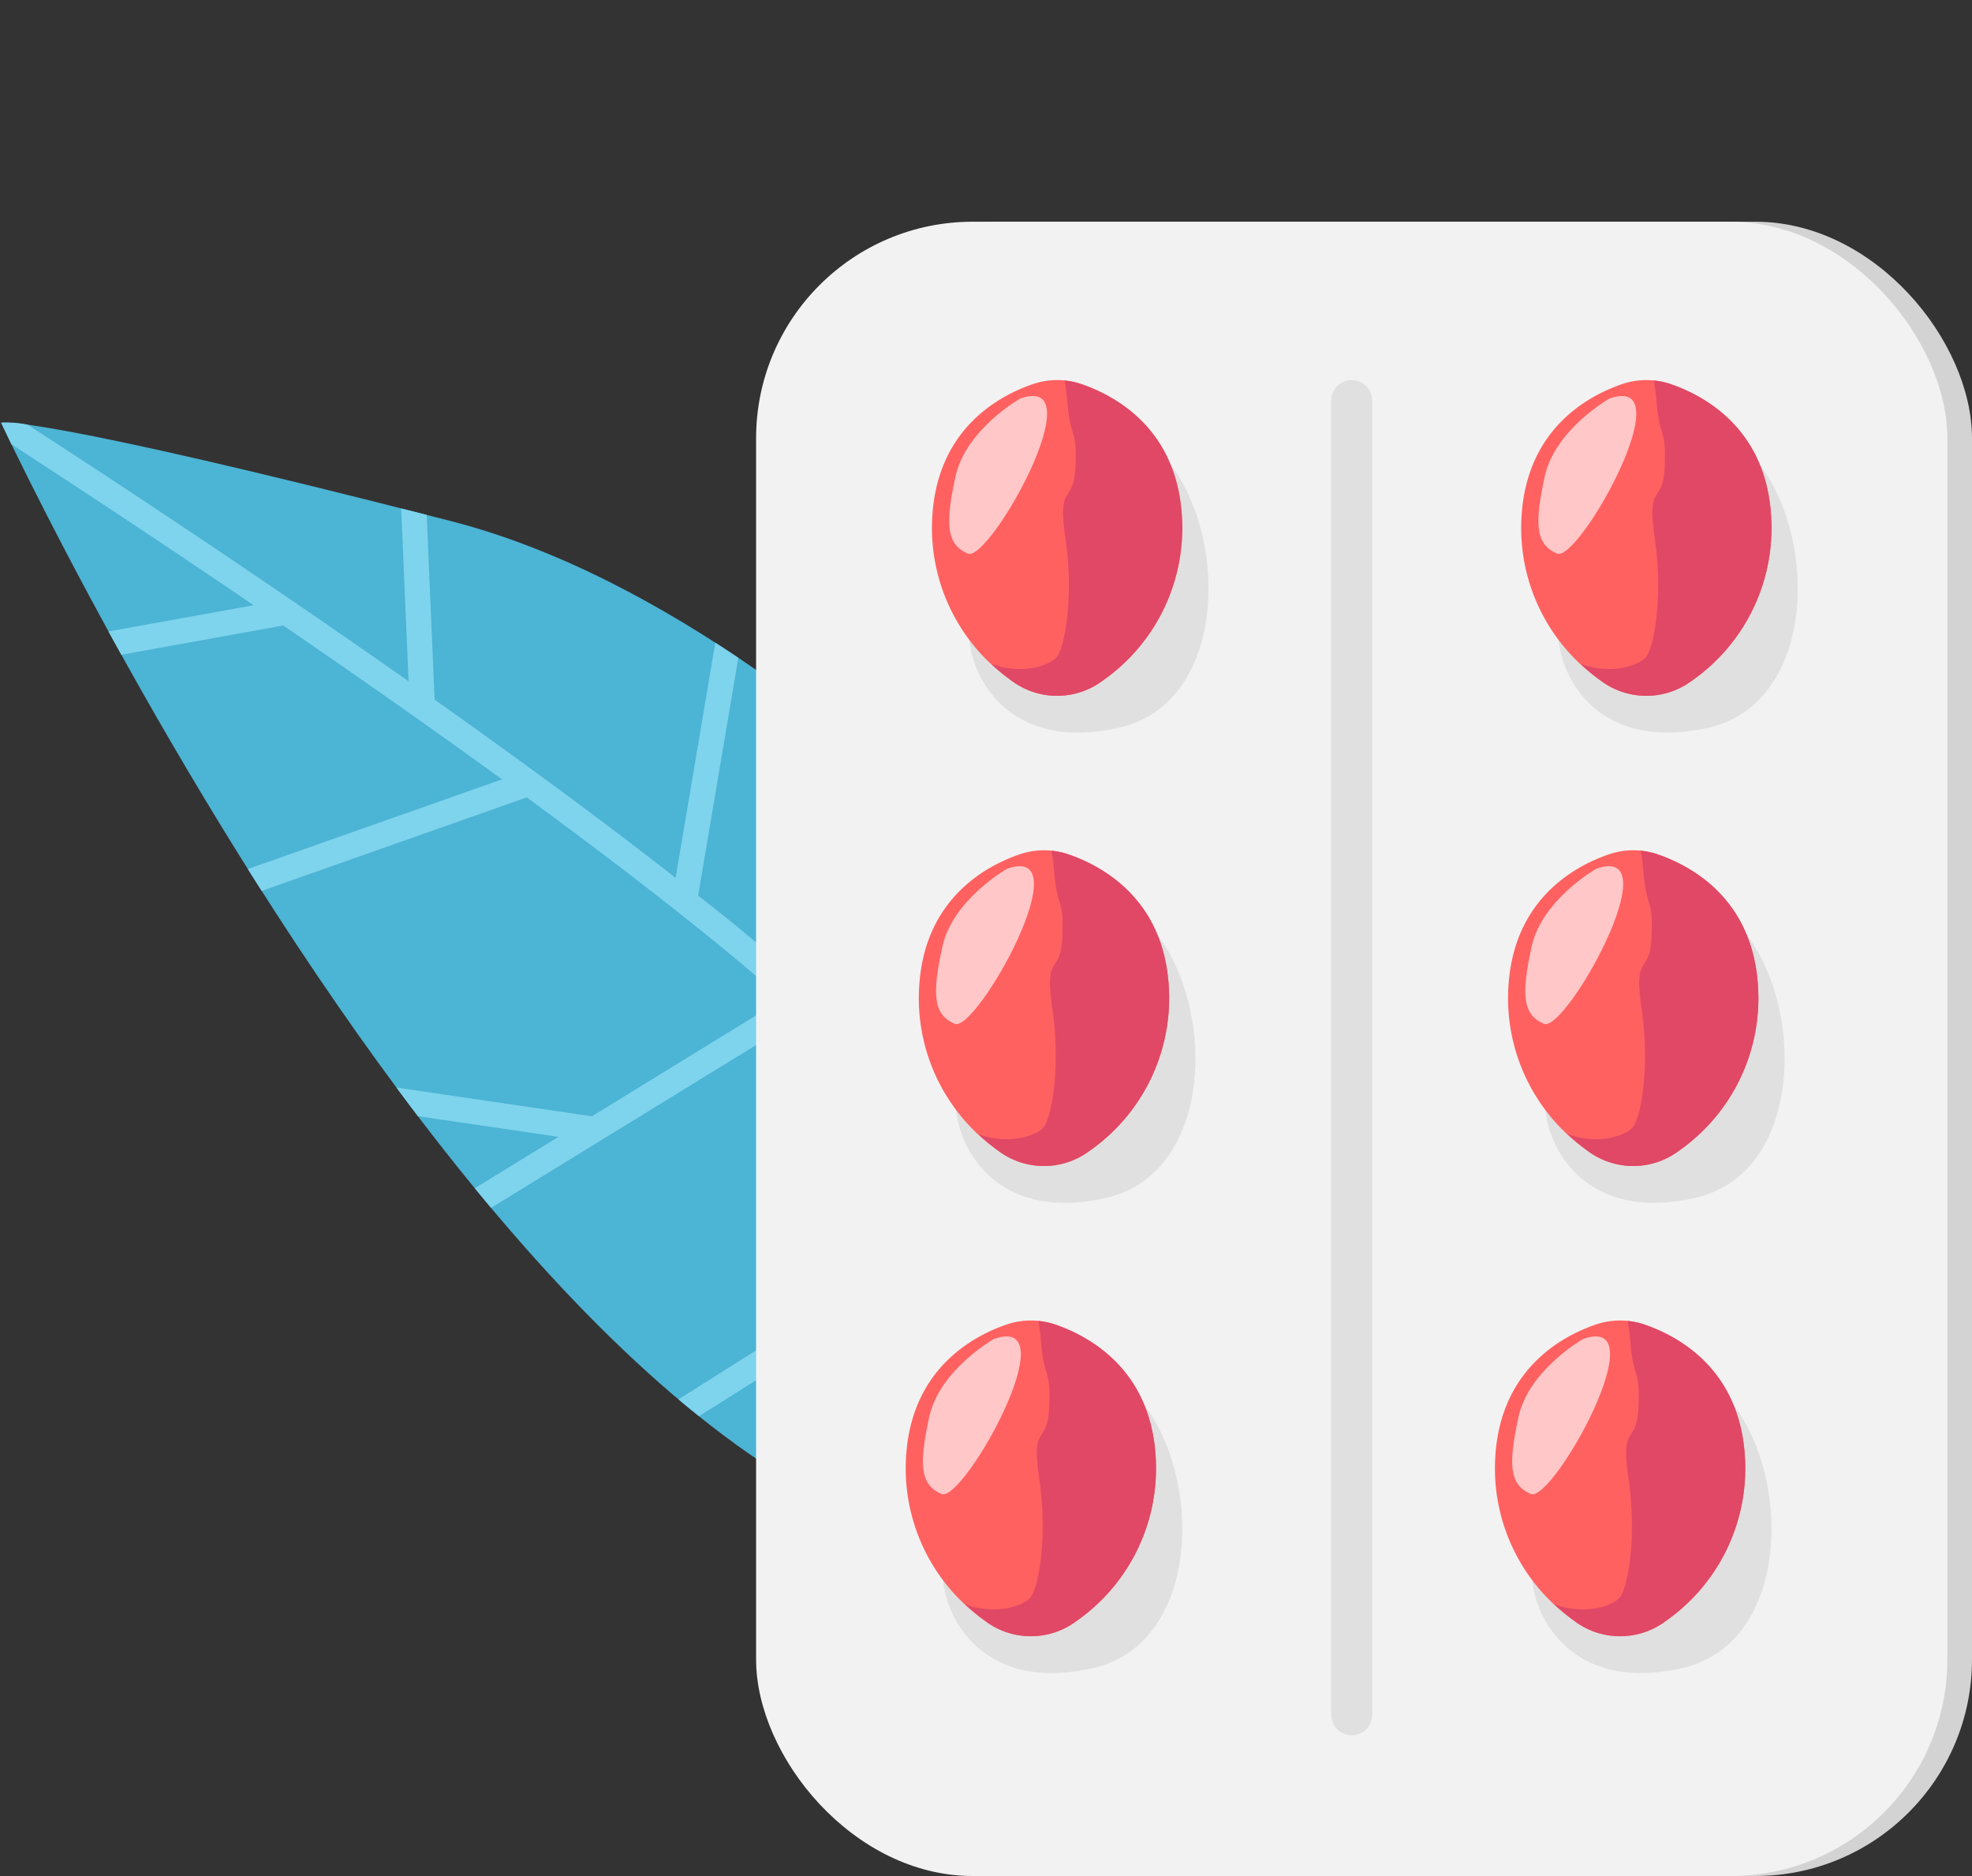
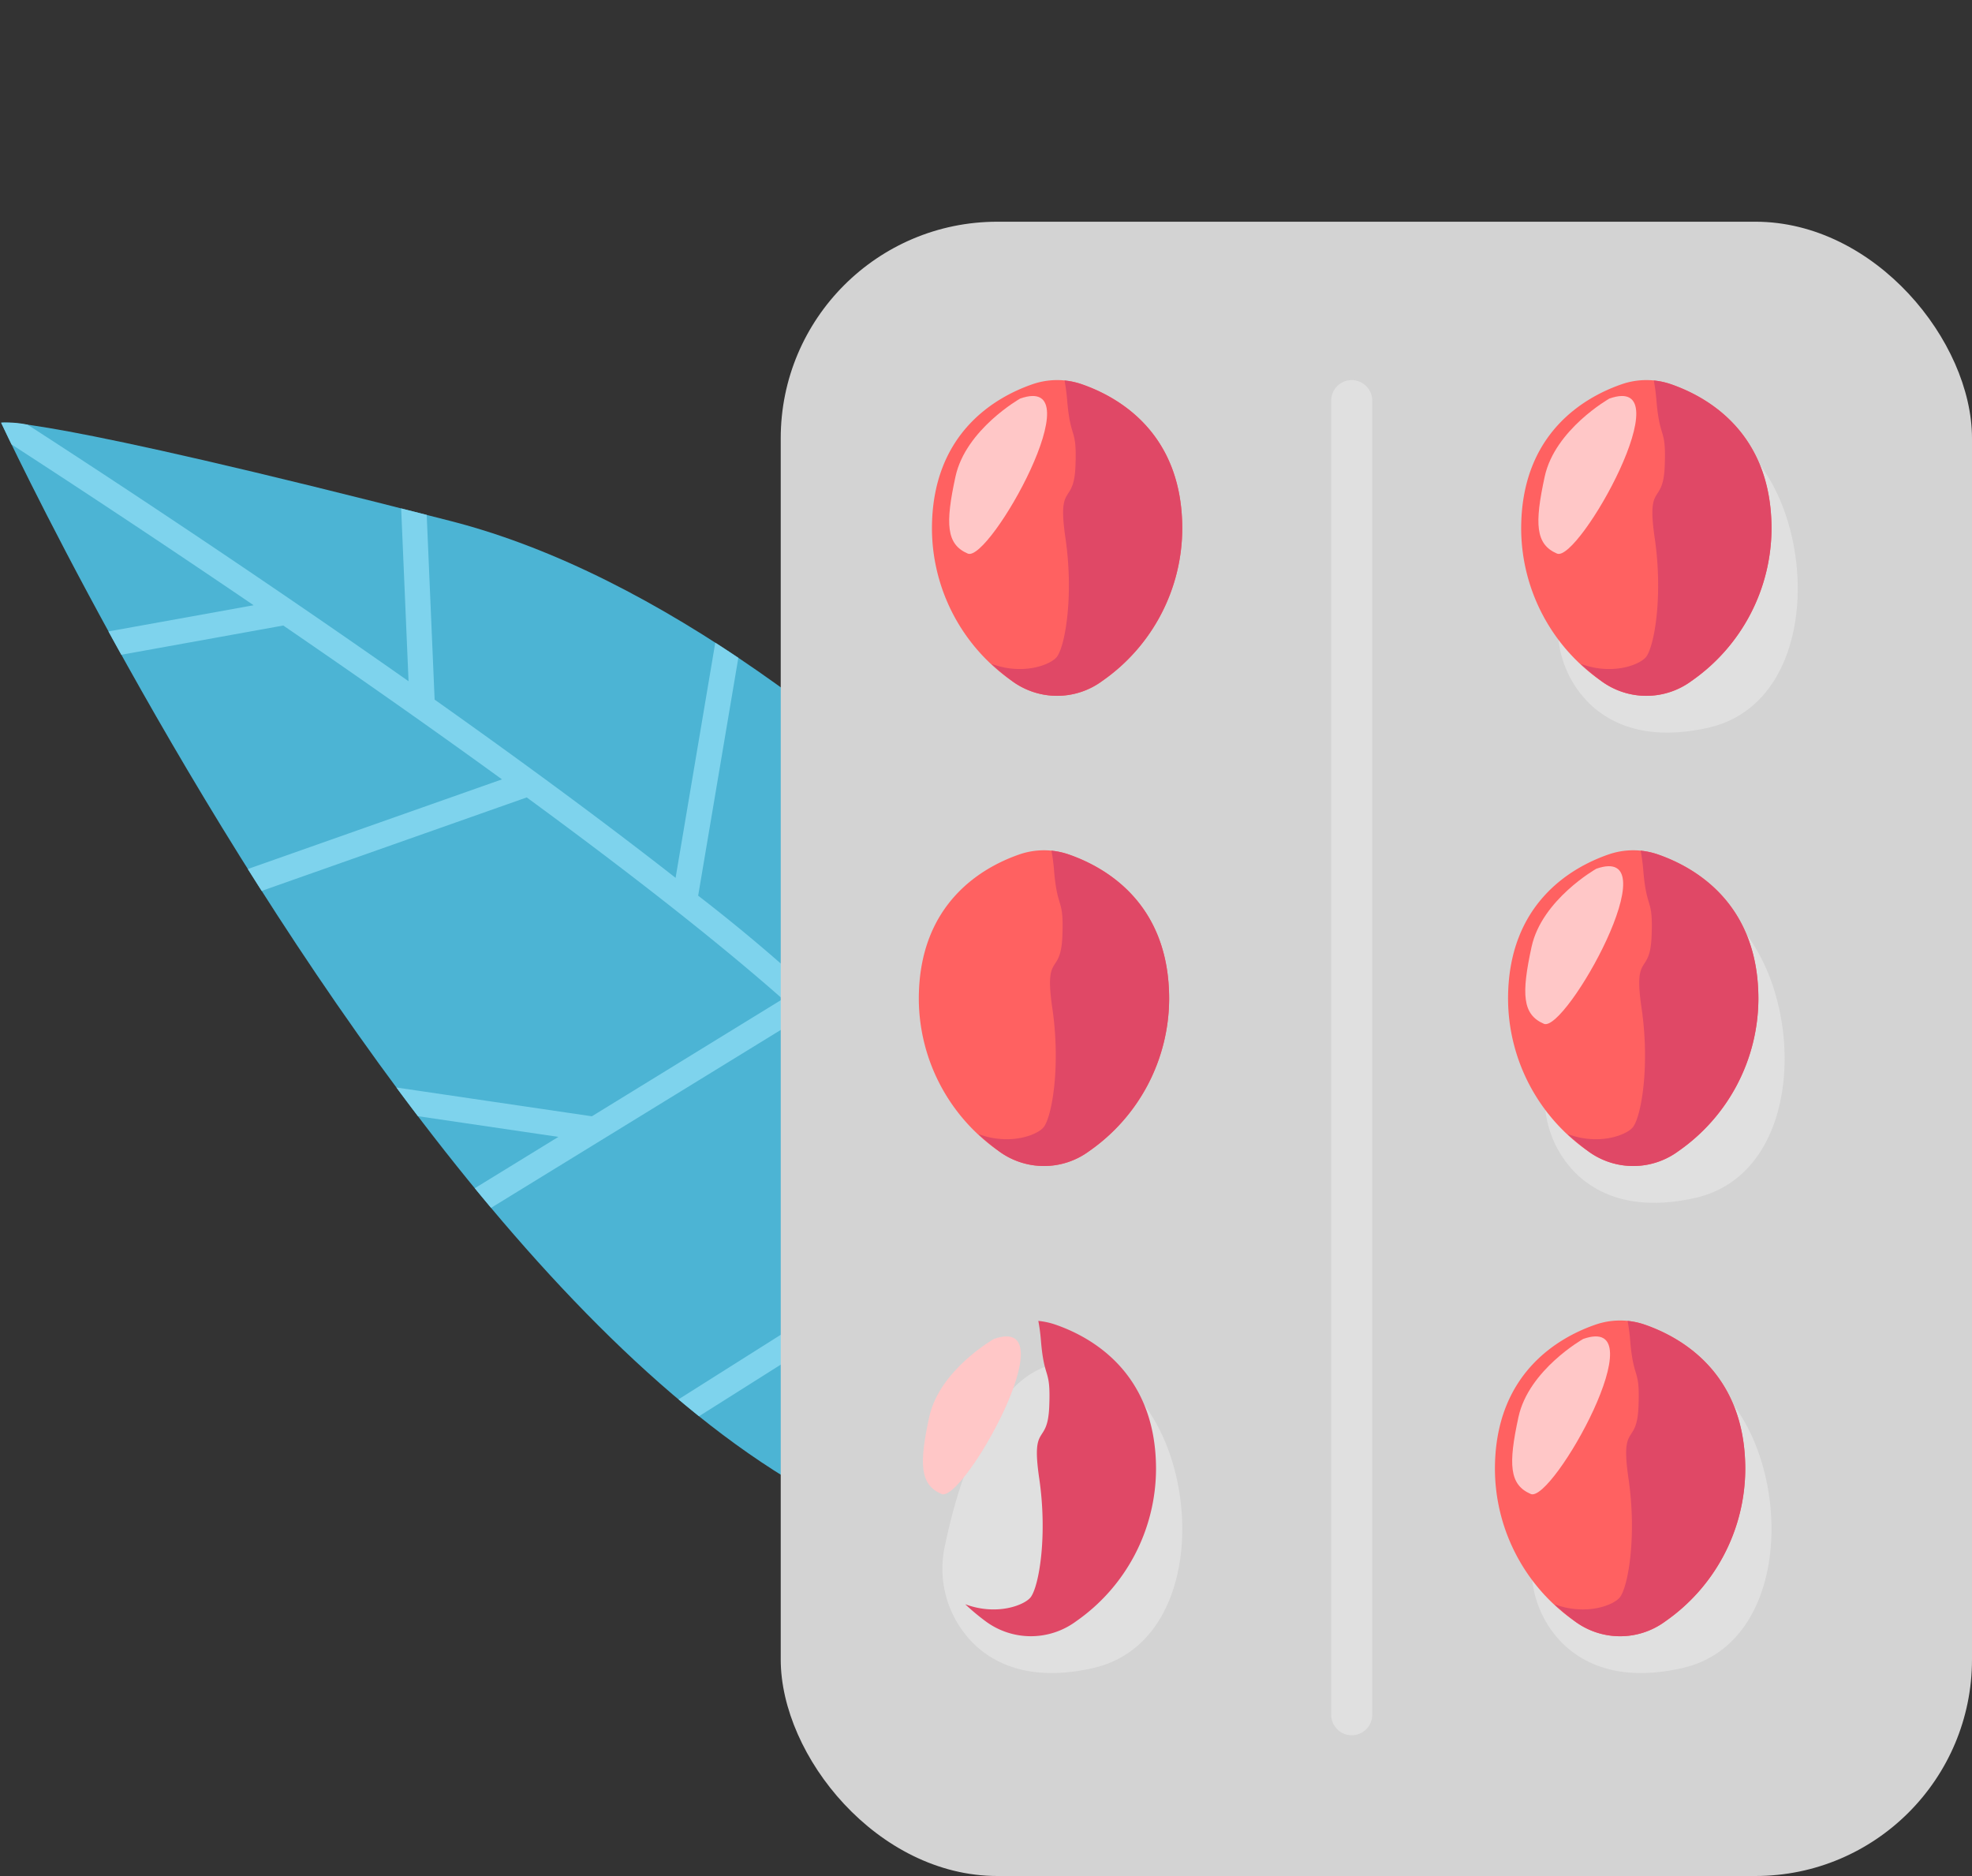
<svg xmlns="http://www.w3.org/2000/svg" width="170.344" height="162.031" viewBox="0 0 170.344 162.031">
  <rect x="0" y="0" width="170.344" height="162.031" fill="#333333" stroke="none" />
  <g id="Group_1829" data-name="Group 1829" transform="translate(-458.656 -225.787)">
    <g id="Group_1217" data-name="Group 1217" transform="matrix(0.891, -0.454, 0.454, 0.891, 241.745, -25.104)">
      <g id="Group_1160" data-name="Group 1160" transform="translate(62.769 354.596)">
        <path id="Path_9707" data-name="Path 9707" d="M131.722,464.987c-.348-1.2-10.037-60.442-38.074-85.169S62.876,354.6,62.876,354.6s-4.795,136.189,50,129.43S131.722,464.987,131.722,464.987Z" transform="translate(-62.769 -354.596)" fill="#4cb4d4" />
        <path id="Path_9708" data-name="Path 9708" d="M119.2,483.165c-5.1-16.792-10.615-35.07-13.769-45.923a150.253,150.253,0,0,0-7.443-18.912L110.407,401.6q-.582-1.042-1.182-2.067l-12.275,16.54c-3.462-7.442-7.507-15.452-11.558-23.165l6.634-14.526q-.873-.768-1.712-1.5L84.106,390.47c-8.333-15.733-16.433-29.812-19.264-34.686a8.493,8.493,0,0,0-1.955-1.188s-.026.733-.052,2.079c1.9,3.284,6.667,11.563,12.326,21.871l-12.2-3.677q.034,1.128.075,2.3l13.613,4.1c3.482,6.384,7.222,13.4,10.8,20.417l-23.078-3.068q.1,1.108.209,2.228l24.066,3.2c4.606,9.127,8.849,18.116,11.792,25.553L81.156,431.14,67.24,421.259q.256,1.528.533,3.052l10,7.1-8.447.673q.236,1.078.483,2.149l31.458-2.505c.836,2.22,1.537,4.276,2.074,6.124,1.231,4.239,2.824,9.613,4.61,15.586l-31.226,2.882q.45,1.065.917,2.105l30.947-2.856c2.614,8.721,5.584,18.541,8.432,27.915Q118.138,483.325,119.2,483.165Z" transform="translate(-62.78 -354.596)" fill="#7ed3ed" />
      </g>
    </g>
    <g id="Group_1183" data-name="Group 1183" transform="translate(-59.107 -105.882)">
      <rect id="Rectangle_1435" data-name="Rectangle 1435" width="102.904" height="142.881" rx="18.708" transform="translate(585.203 350.819)" fill="#d3d3d3" />
-       <rect id="Rectangle_1436" data-name="Rectangle 1436" width="102.904" height="142.881" rx="18.708" transform="translate(583.075 350.819)" fill="#f2f2f2" />
      <g id="Group_1182" data-name="Group 1182" transform="translate(595.999 364.497)">
        <g id="Group_1171" data-name="Group 1171">
          <g id="Group_1164" data-name="Group 1164" transform="translate(2.267)">
-             <path id="Path_9709" data-name="Path 9709" d="M606.883,388.891a9.127,9.127,0,0,0,2.727,8.68c1.981,1.771,5.12,2.993,10.05,1.884,11.6-2.61,9.136-24.216-.725-26.247C611.405,371.659,608.049,383.3,606.883,388.891Z" transform="translate(-603.499 -369.43)" fill="#e0e0e0" style="mix-blend-mode: multiply;isolation: isolate" />
            <g id="Group_1163" data-name="Group 1163">
              <path id="Path_9710" data-name="Path 9710" d="M615.538,368.753a6.506,6.506,0,0,0-4.266,0c-3.151,1.093-8.679,4.19-8.679,12.471a16.087,16.087,0,0,0,6.894,13.145,6.57,6.57,0,0,0,7.835,0,16.087,16.087,0,0,0,6.894-13.145C624.216,372.942,618.688,369.845,615.538,368.753Z" transform="translate(-602.593 -368.393)" fill="#ff6161" />
              <g id="Group_1162" data-name="Group 1162" transform="translate(5.14 0.036)">
                <path id="Path_9711" data-name="Path 9711" d="M617,368.763a6.486,6.486,0,0,0-1.489-.324,15.979,15.979,0,0,1,.221,1.645c.288,3.6.865,2.307.721,5.766s-1.585,1.276-.865,6.188,0,9.237-.721,10.246c-.481.673-2.884,1.663-5.672.627a19.7,19.7,0,0,0,1.754,1.466,6.57,6.57,0,0,0,7.835,0,16.087,16.087,0,0,0,6.894-13.145C625.681,372.952,620.152,369.856,617,368.763Z" transform="translate(-609.197 -368.439)" fill="#e04866" />
              </g>
              <path id="Path_9712" data-name="Path 9712" d="M610.636,370.381s-4.7,2.66-5.586,6.739-.8,5.852,1.064,6.651S617.2,368.076,610.636,370.381Z" transform="translate(-603.017 -368.785)" fill="#ffc7c7" />
            </g>
          </g>
          <g id="Group_1167" data-name="Group 1167" transform="translate(1.133 40.612)">
-             <path id="Path_9713" data-name="Path 9713" d="M605.427,441.071a9.128,9.128,0,0,0,2.726,8.68c1.981,1.771,5.12,2.993,10.051,1.884,11.6-2.61,9.135-24.216-.725-26.246C609.949,423.839,606.593,435.482,605.427,441.071Z" transform="translate(-602.042 -421.61)" fill="#e0e0e0" style="mix-blend-mode: multiply;isolation: isolate" />
            <g id="Group_1166" data-name="Group 1166">
              <path id="Path_9714" data-name="Path 9714" d="M614.081,420.933a6.518,6.518,0,0,0-4.267,0c-3.15,1.093-8.679,4.19-8.679,12.471a16.088,16.088,0,0,0,6.894,13.144,6.571,6.571,0,0,0,7.836,0A16.086,16.086,0,0,0,622.76,433.4C622.76,425.122,617.232,422.025,614.081,420.933Z" transform="translate(-601.136 -420.574)" fill="#ff6161" />
              <g id="Group_1165" data-name="Group 1165" transform="translate(5.141 0.035)">
                <path id="Path_9715" data-name="Path 9715" d="M615.546,420.943a6.528,6.528,0,0,0-1.489-.324,16,16,0,0,1,.22,1.646c.289,3.6.865,2.306.721,5.766s-1.586,1.276-.866,6.188,0,9.237-.721,10.246c-.48.672-2.884,1.663-5.672.626a19.813,19.813,0,0,0,1.754,1.466,6.571,6.571,0,0,0,7.836,0,16.086,16.086,0,0,0,6.894-13.144C624.225,425.132,618.7,422.036,615.546,420.943Z" transform="translate(-607.741 -420.619)" fill="#e04866" />
              </g>
-               <path id="Path_9716" data-name="Path 9716" d="M609.18,422.561s-4.7,2.66-5.587,6.739-.8,5.852,1.064,6.651S615.741,420.256,609.18,422.561Z" transform="translate(-601.56 -420.965)" fill="#ffc7c7" />
            </g>
          </g>
          <g id="Group_1170" data-name="Group 1170" transform="translate(0 81.224)">
            <path id="Path_9717" data-name="Path 9717" d="M603.97,493.252a9.127,9.127,0,0,0,2.726,8.68c1.981,1.772,5.121,2.993,10.051,1.884,11.6-2.61,9.136-24.216-.725-26.246C608.492,476.02,605.136,487.663,603.97,493.252Z" transform="translate(-600.586 -473.79)" fill="#e0e0e0" style="mix-blend-mode: multiply;isolation: isolate" />
            <g id="Group_1169" data-name="Group 1169">
-               <path id="Path_9718" data-name="Path 9718" d="M612.625,473.114a6.506,6.506,0,0,0-4.266,0c-3.151,1.092-8.679,4.189-8.679,12.471a16.086,16.086,0,0,0,6.894,13.144,6.57,6.57,0,0,0,7.835,0,16.086,16.086,0,0,0,6.894-13.144C621.3,477.3,615.775,474.206,612.625,473.114Z" transform="translate(-599.68 -472.754)" fill="#ff6161" />
              <g id="Group_1168" data-name="Group 1168" transform="translate(5.14 0.035)">
                <path id="Path_9719" data-name="Path 9719" d="M614.089,473.124a6.528,6.528,0,0,0-1.489-.325,16.006,16.006,0,0,1,.221,1.646c.288,3.6.865,2.306.721,5.766s-1.585,1.275-.865,6.187,0,9.237-.721,10.246c-.481.672-2.884,1.663-5.672.627a19.675,19.675,0,0,0,1.754,1.466,6.57,6.57,0,0,0,7.835,0,16.086,16.086,0,0,0,6.894-13.144C622.768,477.312,617.239,474.216,614.089,473.124Z" transform="translate(-606.284 -472.799)" fill="#e04866" />
              </g>
              <path id="Path_9720" data-name="Path 9720" d="M607.723,474.742s-4.7,2.659-5.587,6.739-.8,5.853,1.065,6.651S614.285,472.436,607.723,474.742Z" transform="translate(-600.104 -473.146)" fill="#ffc7c7" />
            </g>
          </g>
        </g>
        <g id="Group_1181" data-name="Group 1181" transform="translate(50.898)">
          <g id="Group_1174" data-name="Group 1174" transform="translate(2.267)">
            <path id="Path_9721" data-name="Path 9721" d="M672.28,388.891a9.126,9.126,0,0,0,2.726,8.68c1.981,1.771,5.12,2.993,10.051,1.884,11.6-2.61,9.135-24.216-.725-26.247C676.8,371.659,673.445,383.3,672.28,388.891Z" transform="translate(-668.896 -369.43)" fill="#e0e0e0" style="mix-blend-mode: multiply;isolation: isolate" />
            <g id="Group_1173" data-name="Group 1173">
              <path id="Path_9722" data-name="Path 9722" d="M680.935,368.753a6.508,6.508,0,0,0-4.267,0c-3.151,1.093-8.679,4.19-8.679,12.471a16.087,16.087,0,0,0,6.894,13.145,6.571,6.571,0,0,0,7.836,0,16.089,16.089,0,0,0,6.894-13.145C689.613,372.942,684.084,369.845,680.935,368.753Z" transform="translate(-667.989 -368.393)" fill="#ff6161" />
              <g id="Group_1172" data-name="Group 1172" transform="translate(5.14 0.036)">
                <path id="Path_9723" data-name="Path 9723" d="M682.4,368.763a6.5,6.5,0,0,0-1.489-.324,15.964,15.964,0,0,1,.22,1.645c.289,3.6.865,2.307.721,5.766s-1.585,1.276-.865,6.188,0,9.237-.721,10.246c-.481.673-2.884,1.663-5.672.627a19.805,19.805,0,0,0,1.754,1.466,6.571,6.571,0,0,0,7.836,0,16.089,16.089,0,0,0,6.894-13.145C691.077,372.952,685.548,369.856,682.4,368.763Z" transform="translate(-674.593 -368.439)" fill="#e04866" />
              </g>
              <path id="Path_9724" data-name="Path 9724" d="M676.032,370.381s-4.7,2.66-5.586,6.739-.8,5.852,1.064,6.651S682.594,368.076,676.032,370.381Z" transform="translate(-668.413 -368.785)" fill="#ffc7c7" />
            </g>
          </g>
          <g id="Group_1177" data-name="Group 1177" transform="translate(1.134 40.612)">
            <path id="Path_9725" data-name="Path 9725" d="M670.823,441.071a9.128,9.128,0,0,0,2.726,8.68c1.981,1.771,5.12,2.993,10.051,1.884,11.6-2.61,9.135-24.216-.725-26.246C675.345,423.839,671.989,435.482,670.823,441.071Z" transform="translate(-667.439 -421.61)" fill="#e0e0e0" style="mix-blend-mode: multiply;isolation: isolate" />
            <g id="Group_1176" data-name="Group 1176">
              <path id="Path_9726" data-name="Path 9726" d="M679.478,420.933a6.516,6.516,0,0,0-4.266,0c-3.151,1.093-8.679,4.19-8.679,12.471a16.087,16.087,0,0,0,6.893,13.144,6.571,6.571,0,0,0,7.836,0,16.086,16.086,0,0,0,6.894-13.144C688.156,425.122,682.628,422.025,679.478,420.933Z" transform="translate(-666.533 -420.574)" fill="#ff6161" />
              <g id="Group_1175" data-name="Group 1175" transform="translate(5.14 0.035)">
                <path id="Path_9727" data-name="Path 9727" d="M680.942,420.943a6.528,6.528,0,0,0-1.489-.324,16.2,16.2,0,0,1,.221,1.646c.288,3.6.865,2.306.721,5.766s-1.586,1.276-.865,6.188,0,9.237-.721,10.246c-.48.672-2.884,1.663-5.671.626a19.8,19.8,0,0,0,1.754,1.466,6.571,6.571,0,0,0,7.836,0,16.086,16.086,0,0,0,6.894-13.144C689.621,425.132,684.092,422.036,680.942,420.943Z" transform="translate(-673.137 -420.619)" fill="#e04866" />
              </g>
              <path id="Path_9728" data-name="Path 9728" d="M674.576,422.561s-4.7,2.66-5.587,6.739-.8,5.852,1.064,6.651S681.138,420.256,674.576,422.561Z" transform="translate(-666.957 -420.965)" fill="#ffc7c7" />
            </g>
          </g>
          <g id="Group_1180" data-name="Group 1180" transform="translate(0 81.224)">
            <path id="Path_9729" data-name="Path 9729" d="M669.367,493.252a9.123,9.123,0,0,0,2.726,8.68c1.981,1.772,5.12,2.993,10.05,1.884,11.6-2.61,9.136-24.216-.725-26.246C673.888,476.02,670.532,487.663,669.367,493.252Z" transform="translate(-665.982 -473.79)" fill="#e0e0e0" style="mix-blend-mode: multiply;isolation: isolate" />
            <g id="Group_1179" data-name="Group 1179">
              <path id="Path_9730" data-name="Path 9730" d="M678.021,473.114a6.506,6.506,0,0,0-4.266,0c-3.15,1.092-8.679,4.189-8.679,12.471a16.086,16.086,0,0,0,6.894,13.144,6.571,6.571,0,0,0,7.836,0,16.087,16.087,0,0,0,6.893-13.144C686.7,477.3,681.171,474.206,678.021,473.114Z" transform="translate(-665.076 -472.754)" fill="#ff6161" />
              <g id="Group_1178" data-name="Group 1178" transform="translate(5.14 0.035)">
                <path id="Path_9731" data-name="Path 9731" d="M679.485,473.124A6.521,6.521,0,0,0,678,472.8a16.025,16.025,0,0,1,.22,1.646c.289,3.6.865,2.306.721,5.766s-1.585,1.275-.865,6.187,0,9.237-.721,10.246c-.481.672-2.884,1.663-5.672.627a19.71,19.71,0,0,0,1.754,1.466,6.571,6.571,0,0,0,7.836,0,16.088,16.088,0,0,0,6.893-13.144C688.164,477.312,682.635,474.216,679.485,473.124Z" transform="translate(-671.68 -472.799)" fill="#e04866" />
              </g>
              <path id="Path_9732" data-name="Path 9732" d="M673.12,474.742s-4.7,2.659-5.586,6.739-.8,5.853,1.064,6.651S679.681,472.436,673.12,474.742Z" transform="translate(-665.5 -473.146)" fill="#ffc7c7" />
            </g>
          </g>
        </g>
      </g>
      <path id="Path_9733" data-name="Path 9733" d="M648.678,485.441h0a1.779,1.779,0,0,1-1.774-1.774v-113.5a1.779,1.779,0,0,1,1.774-1.774h0a1.779,1.779,0,0,1,1.773,1.774v113.5A1.779,1.779,0,0,1,648.678,485.441Z" transform="translate(-14.151 -3.896)" fill="#e0e0e0" style="mix-blend-mode: multiply;isolation: isolate" />
    </g>
  </g>
</svg>